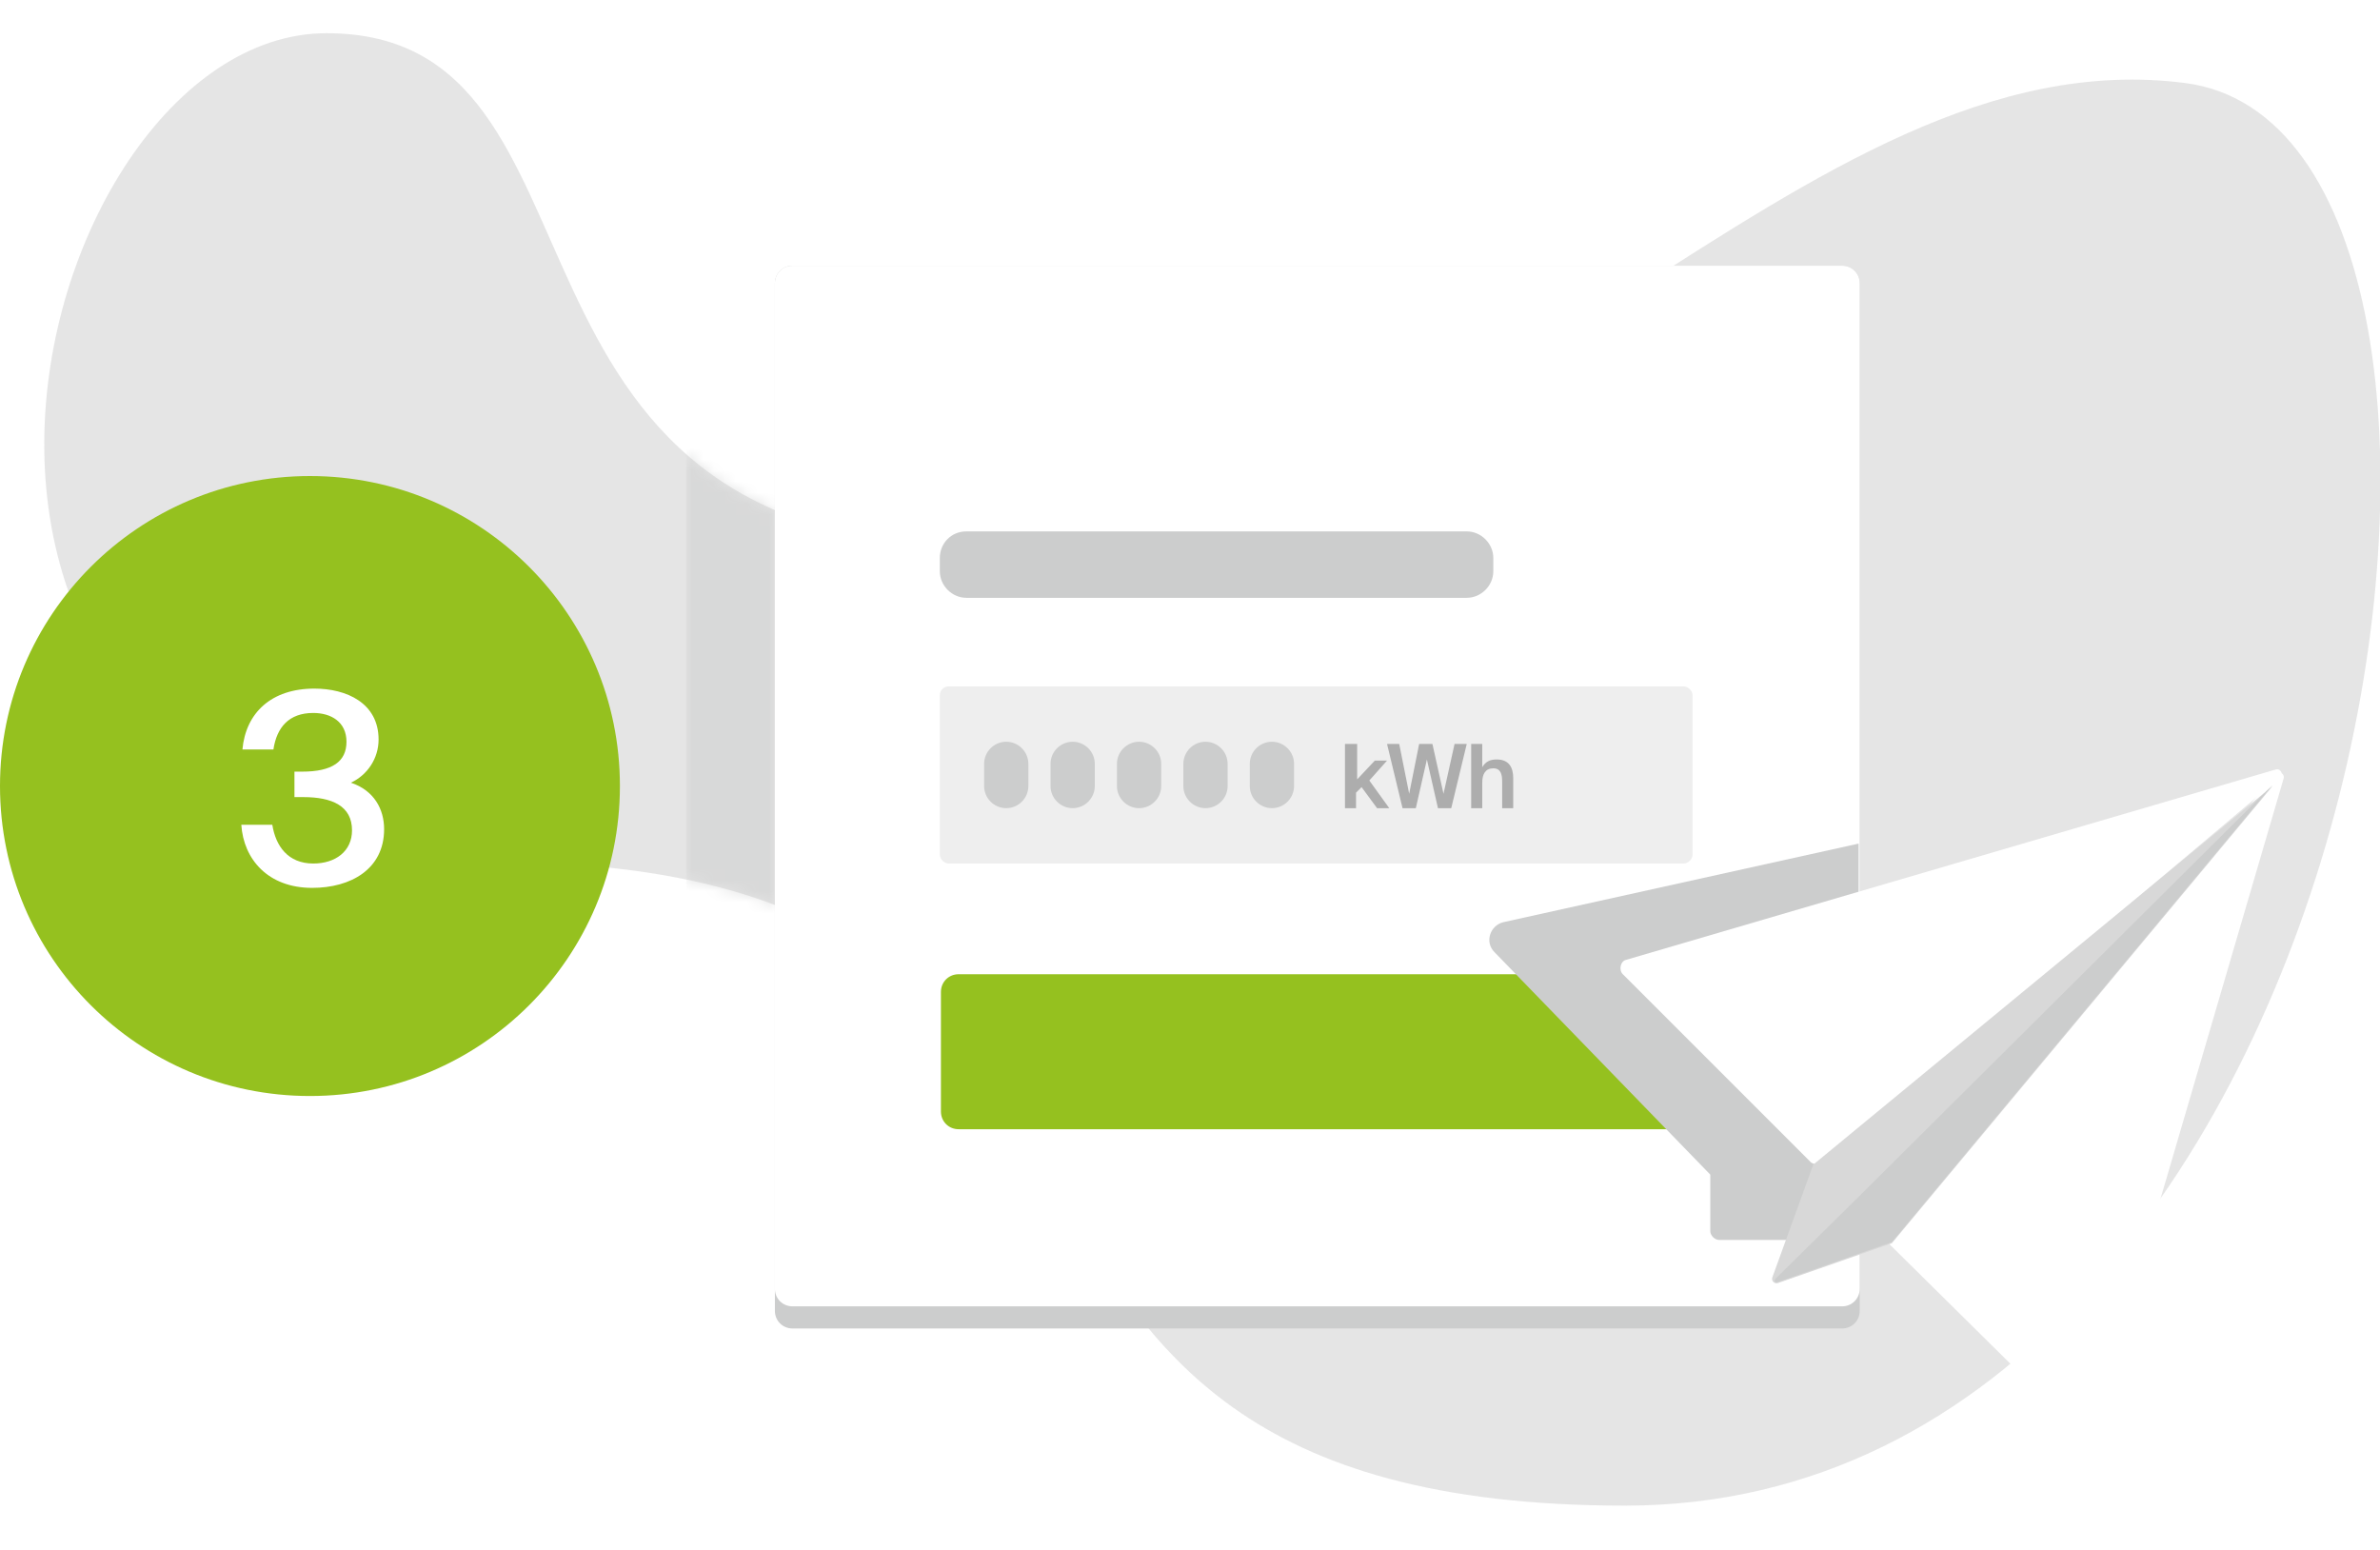
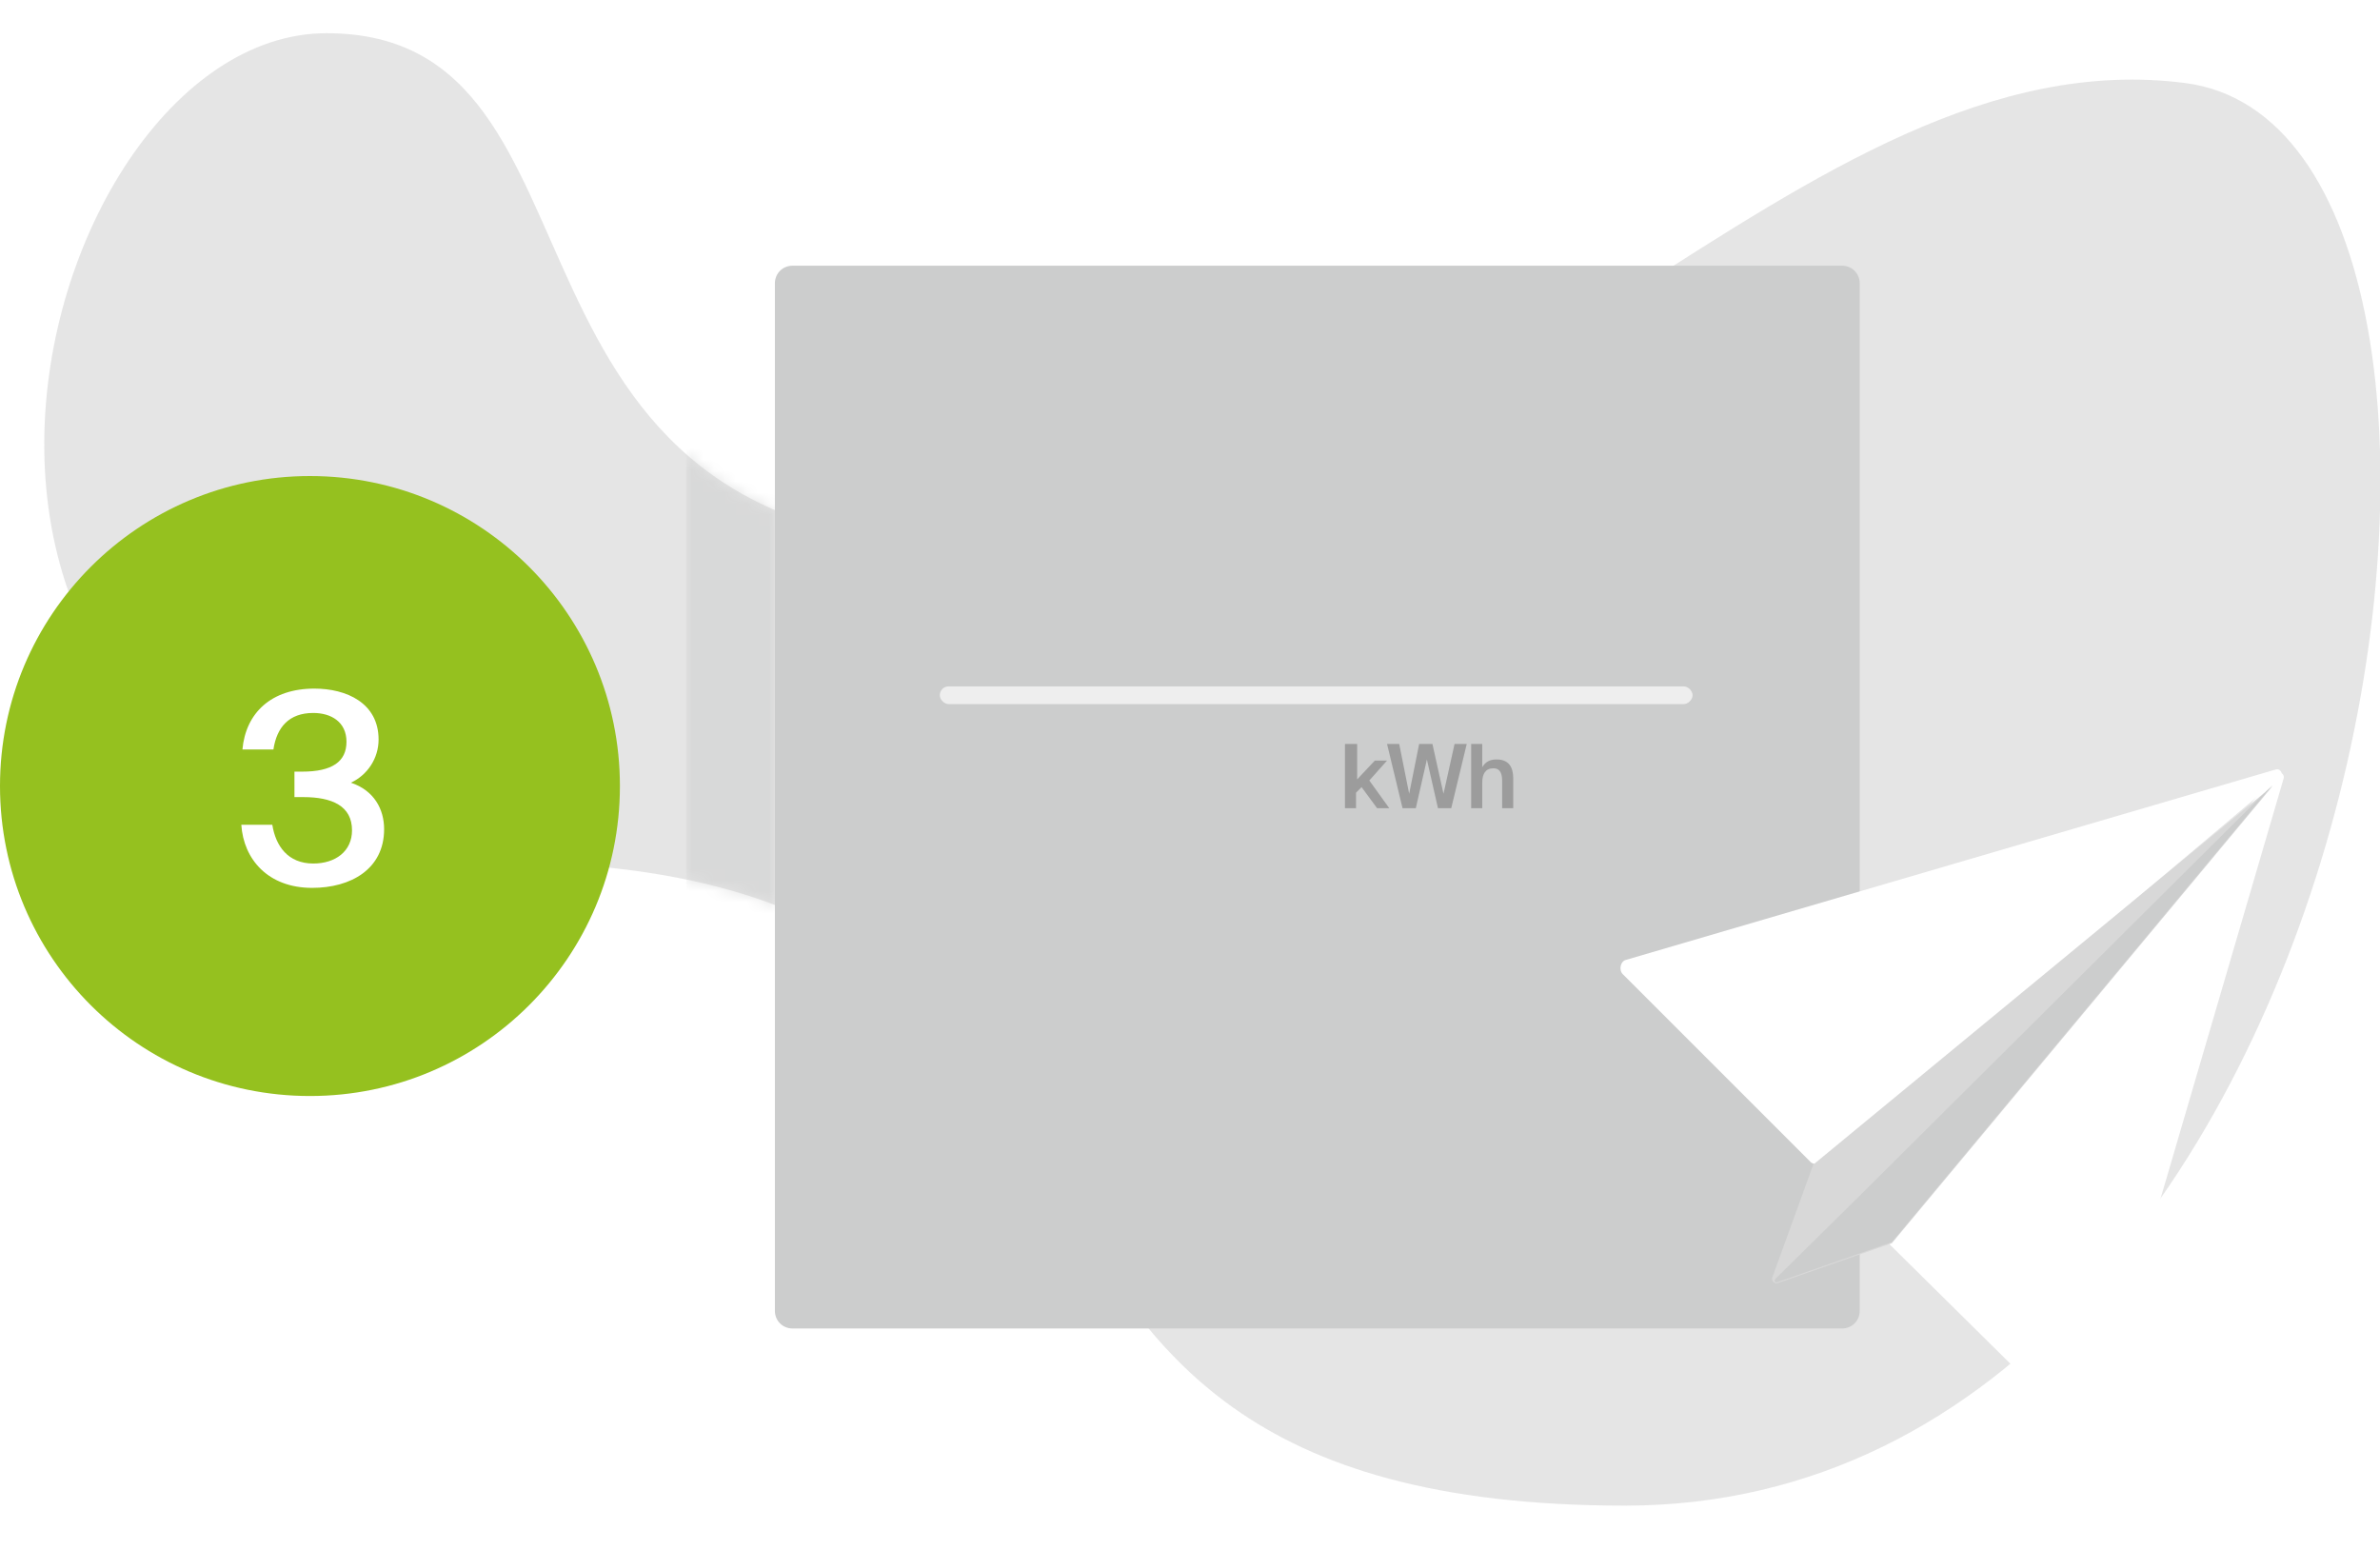
<svg xmlns="http://www.w3.org/2000/svg" xmlns:xlink="http://www.w3.org/1999/xlink" version="1.1" id="Ebene_1" x="0px" y="0px" viewBox="0 0 215 140" style="enable-background:new 0 0 215 140;" xml:space="preserve">
  <style type="text/css">
	.st0{clip-path:url(#SVGID_00000000182555040557732550000003914805424579406250_);}
	.st1{fill-rule:evenodd;clip-rule:evenodd;fill:#CCCDCD;fill-opacity:0.5;}
	.st2{fill-rule:evenodd;clip-rule:evenodd;fill:#CCCDCD;fill-opacity:0.5;filter:url(#Adobe_OpacityMaskFilter);}
	.st3{mask:url(#mask0_00000136383778681955423080000010693283046635456178_);}
	.st4{fill:#CCCDCD;}
	.st5{fill:#FFFFFF;}
	.st6{fill:#EEEEEE;}
	.st7{fill:#95C11F;}
	.st8{fill-rule:evenodd;clip-rule:evenodd;fill:#CCCDCD;}
	.st9{fill-rule:evenodd;clip-rule:evenodd;fill:#FFFFFF;}
	.st10{fill-rule:evenodd;clip-rule:evenodd;fill:#D8D8D8;}
	.st11{fill:#6C6C6C;fill-opacity:0.5;}
</style>
  <g>
    <defs>
      <rect id="SVGID_1_" width="215" height="140" />
    </defs>
    <clipPath id="SVGID_00000116931187912672605300000008853731292984312989_">
      <use xlink:href="#SVGID_1_" style="overflow:visible;" />
    </clipPath>
    <g style="clip-path:url(#SVGID_00000116931187912672605300000008853731292984312989_);">
      <path class="st1" d="M29.5,3C57,3,41.8,49.3,88,49.3c46.2,0,74.5-46.3,109.4-41.8c34.9,4.5,18,128.5-50.6,128.5    c-68.6,0-34.9-56.5-99.3-58.1C-17,76.3,2,3,29.5,3z" />
      <defs>
        <filter id="Adobe_OpacityMaskFilter" filterUnits="userSpaceOnUse" x="62" y="17" width="8" height="71">
          <feColorMatrix type="matrix" values="1 0 0 0 0  0 1 0 0 0  0 0 1 0 0  0 0 0 1 0" />
        </filter>
      </defs>
      <mask maskUnits="userSpaceOnUse" x="62" y="17" width="8" height="71" id="mask0_00000136383778681955423080000010693283046635456178_">
        <path class="st2" d="M29.5,3C57,3,41.8,49.3,88,49.3c46.2,0,74.5-46.3,109.4-41.8c34.9,4.5,18,128.5-50.6,128.5     c-68.6,0-34.9-56.5-99.3-58.1C-17,76.3,2,3,29.5,3z" />
      </mask>
      <g class="st3">
        <rect x="62" y="17" class="st4" width="8" height="71" />
      </g>
      <path class="st4" d="M71.6,24h94.8c0.9,0,1.6,0.7,1.6,1.6v92.8c0,0.9-0.7,1.6-1.6,1.6H71.6c-0.9,0-1.6-0.7-1.6-1.6V25.6    C70,24.7,70.7,24,71.6,24z" />
-       <path class="st5" d="M71.6,24h94.8c0.9,0,1.6,0.7,1.6,1.6v90.8c0,0.9-0.7,1.6-1.6,1.6H71.6c-0.9,0-1.6-0.7-1.6-1.6V25.6    C70,24.7,70.7,24,71.6,24z" />
-       <path class="st6" d="M85.7,62h66.4c0.4,0,0.8,0.4,0.8,0.8v14.4c0,0.4-0.4,0.8-0.8,0.8H85.7c-0.4,0-0.8-0.4-0.8-0.8V62.8    C84.9,62.4,85.2,62,85.7,62z" />
+       <path class="st6" d="M85.7,62h66.4c0.4,0,0.8,0.4,0.8,0.8c0,0.4-0.4,0.8-0.8,0.8H85.7c-0.4,0-0.8-0.4-0.8-0.8V62.8    C84.9,62.4,85.2,62,85.7,62z" />
      <path class="st4" d="M90.9,67L90.9,67c1.1,0,2,0.9,2,2v2c0,1.1-0.9,2-2,2l0,0c-1.1,0-2-0.9-2-2v-2C88.9,67.9,89.8,67,90.9,67z" />
      <path class="st4" d="M96.9,67L96.9,67c1.1,0,2,0.9,2,2v2c0,1.1-0.9,2-2,2l0,0c-1.1,0-2-0.9-2-2v-2C94.9,67.9,95.8,67,96.9,67z" />
      <path class="st4" d="M102.9,67L102.9,67c1.1,0,2,0.9,2,2v2c0,1.1-0.9,2-2,2l0,0c-1.1,0-2-0.9-2-2v-2C100.9,67.9,101.8,67,102.9,67    z" />
      <path class="st4" d="M108.9,67L108.9,67c1.1,0,2,0.9,2,2v2c0,1.1-0.9,2-2,2l0,0c-1.1,0-2-0.9-2-2v-2C106.9,67.9,107.8,67,108.9,67    z" />
-       <path class="st4" d="M114.9,67L114.9,67c1.1,0,2,0.9,2,2v2c0,1.1-0.9,2-2,2l0,0c-1.1,0-2-0.9-2-2v-2C112.9,67.9,113.8,67,114.9,67    z" />
-       <path class="st7" d="M86.6,88h64.8c0.9,0,1.6,0.7,1.6,1.6v10.8c0,0.9-0.7,1.6-1.6,1.6H86.6c-0.9,0-1.6-0.7-1.6-1.6V89.6    C85,88.7,85.7,88,86.6,88z" />
      <path class="st4" d="M87.3,48h45.2c1.3,0,2.4,1.1,2.4,2.4v1.2c0,1.3-1.1,2.4-2.4,2.4H87.3c-1.3,0-2.4-1.1-2.4-2.4v-1.2    C84.9,49.1,85.9,48,87.3,48z" />
      <path class="st8" d="M167.9,76.2l-32.1,7.1c-1.2,0.3-1.7,1.8-0.8,2.7l19.5,20.1v5.1c0,0.4,0.4,0.8,0.8,0.8h8.8l3.8-4.6V76.2z" />
      <path class="st9" d="M146.6,88c-0.4-0.4-0.2-1.2,0.3-1.3l58.7-17.2c0.4-0.1,0.7,0.4,0.4,0.7L164.7,105c-0.3,0.3-0.8,0.2-1.1,0    L146.6,88z" />
      <path class="st9" d="M187.8,129.3c0.4,0.4,1.2,0.2,1.3-0.3l17.2-58.7c0.1-0.4-0.4-0.7-0.7-0.4l-34.9,41.4c-0.3,0.3-0.2,0.8,0,1.1    L187.8,129.3z" />
      <path class="st10" d="M163.8,105.2l41.5-34.2l-34.4,41.3l-10.3,3.6c-0.3,0.1-0.6-0.2-0.5-0.5L163.8,105.2z" />
      <path class="st8" d="M170.9,112.2l34.4-41.3l-37.7,37.5l-7.2,7.1c-0.2,0.2,0,0.4,0.2,0.3L170.9,112.2z" />
      <circle class="st7" cx="28" cy="71" r="28" />
      <path class="st5" d="M31.8,75c0,1.9-1.5,3-3.5,3c-2.3,0-3.4-1.6-3.7-3.5h-2.8c0.2,3.1,2.4,5.7,6.4,5.7c3.5,0,6.5-1.7,6.5-5.3    c0-1.8-0.9-3.5-3-4.2c1.5-0.7,2.5-2.2,2.5-3.9c0-3.3-2.9-4.6-5.8-4.6c-3.9,0-6.2,2.2-6.5,5.5h2.8c0.3-2,1.4-3.3,3.6-3.3    c1.6,0,3,0.8,3,2.6c0,1.8-1.3,2.7-4,2.7h-0.7V72h0.8C30,72,31.8,72.8,31.8,75z" />
      <path class="st11" d="M122.5,67.2h-1V73h1v-1.4l0.5-0.5l1.4,1.9h1.1l-1.8-2.5l1.6-1.8h-1.1l-1.6,1.7V67.2z M130.4,71.7l-1-4.5    h-1.2l-0.9,4.5l-0.9-4.5h-1.1l1.4,5.8h1.2l1-4.4l1,4.4h1.2l1.4-5.8h-1.1L130.4,71.7z M133.9,69.3v-2.1h-1V73h1v-2.3    c0-0.8,0.3-1.3,1-1.3c0.7,0,0.8,0.6,0.8,1.2V73h1v-2.7c0-1-0.4-1.7-1.5-1.7C134.6,68.6,134.2,68.8,133.9,69.3z" />
    </g>
  </g>
</svg>